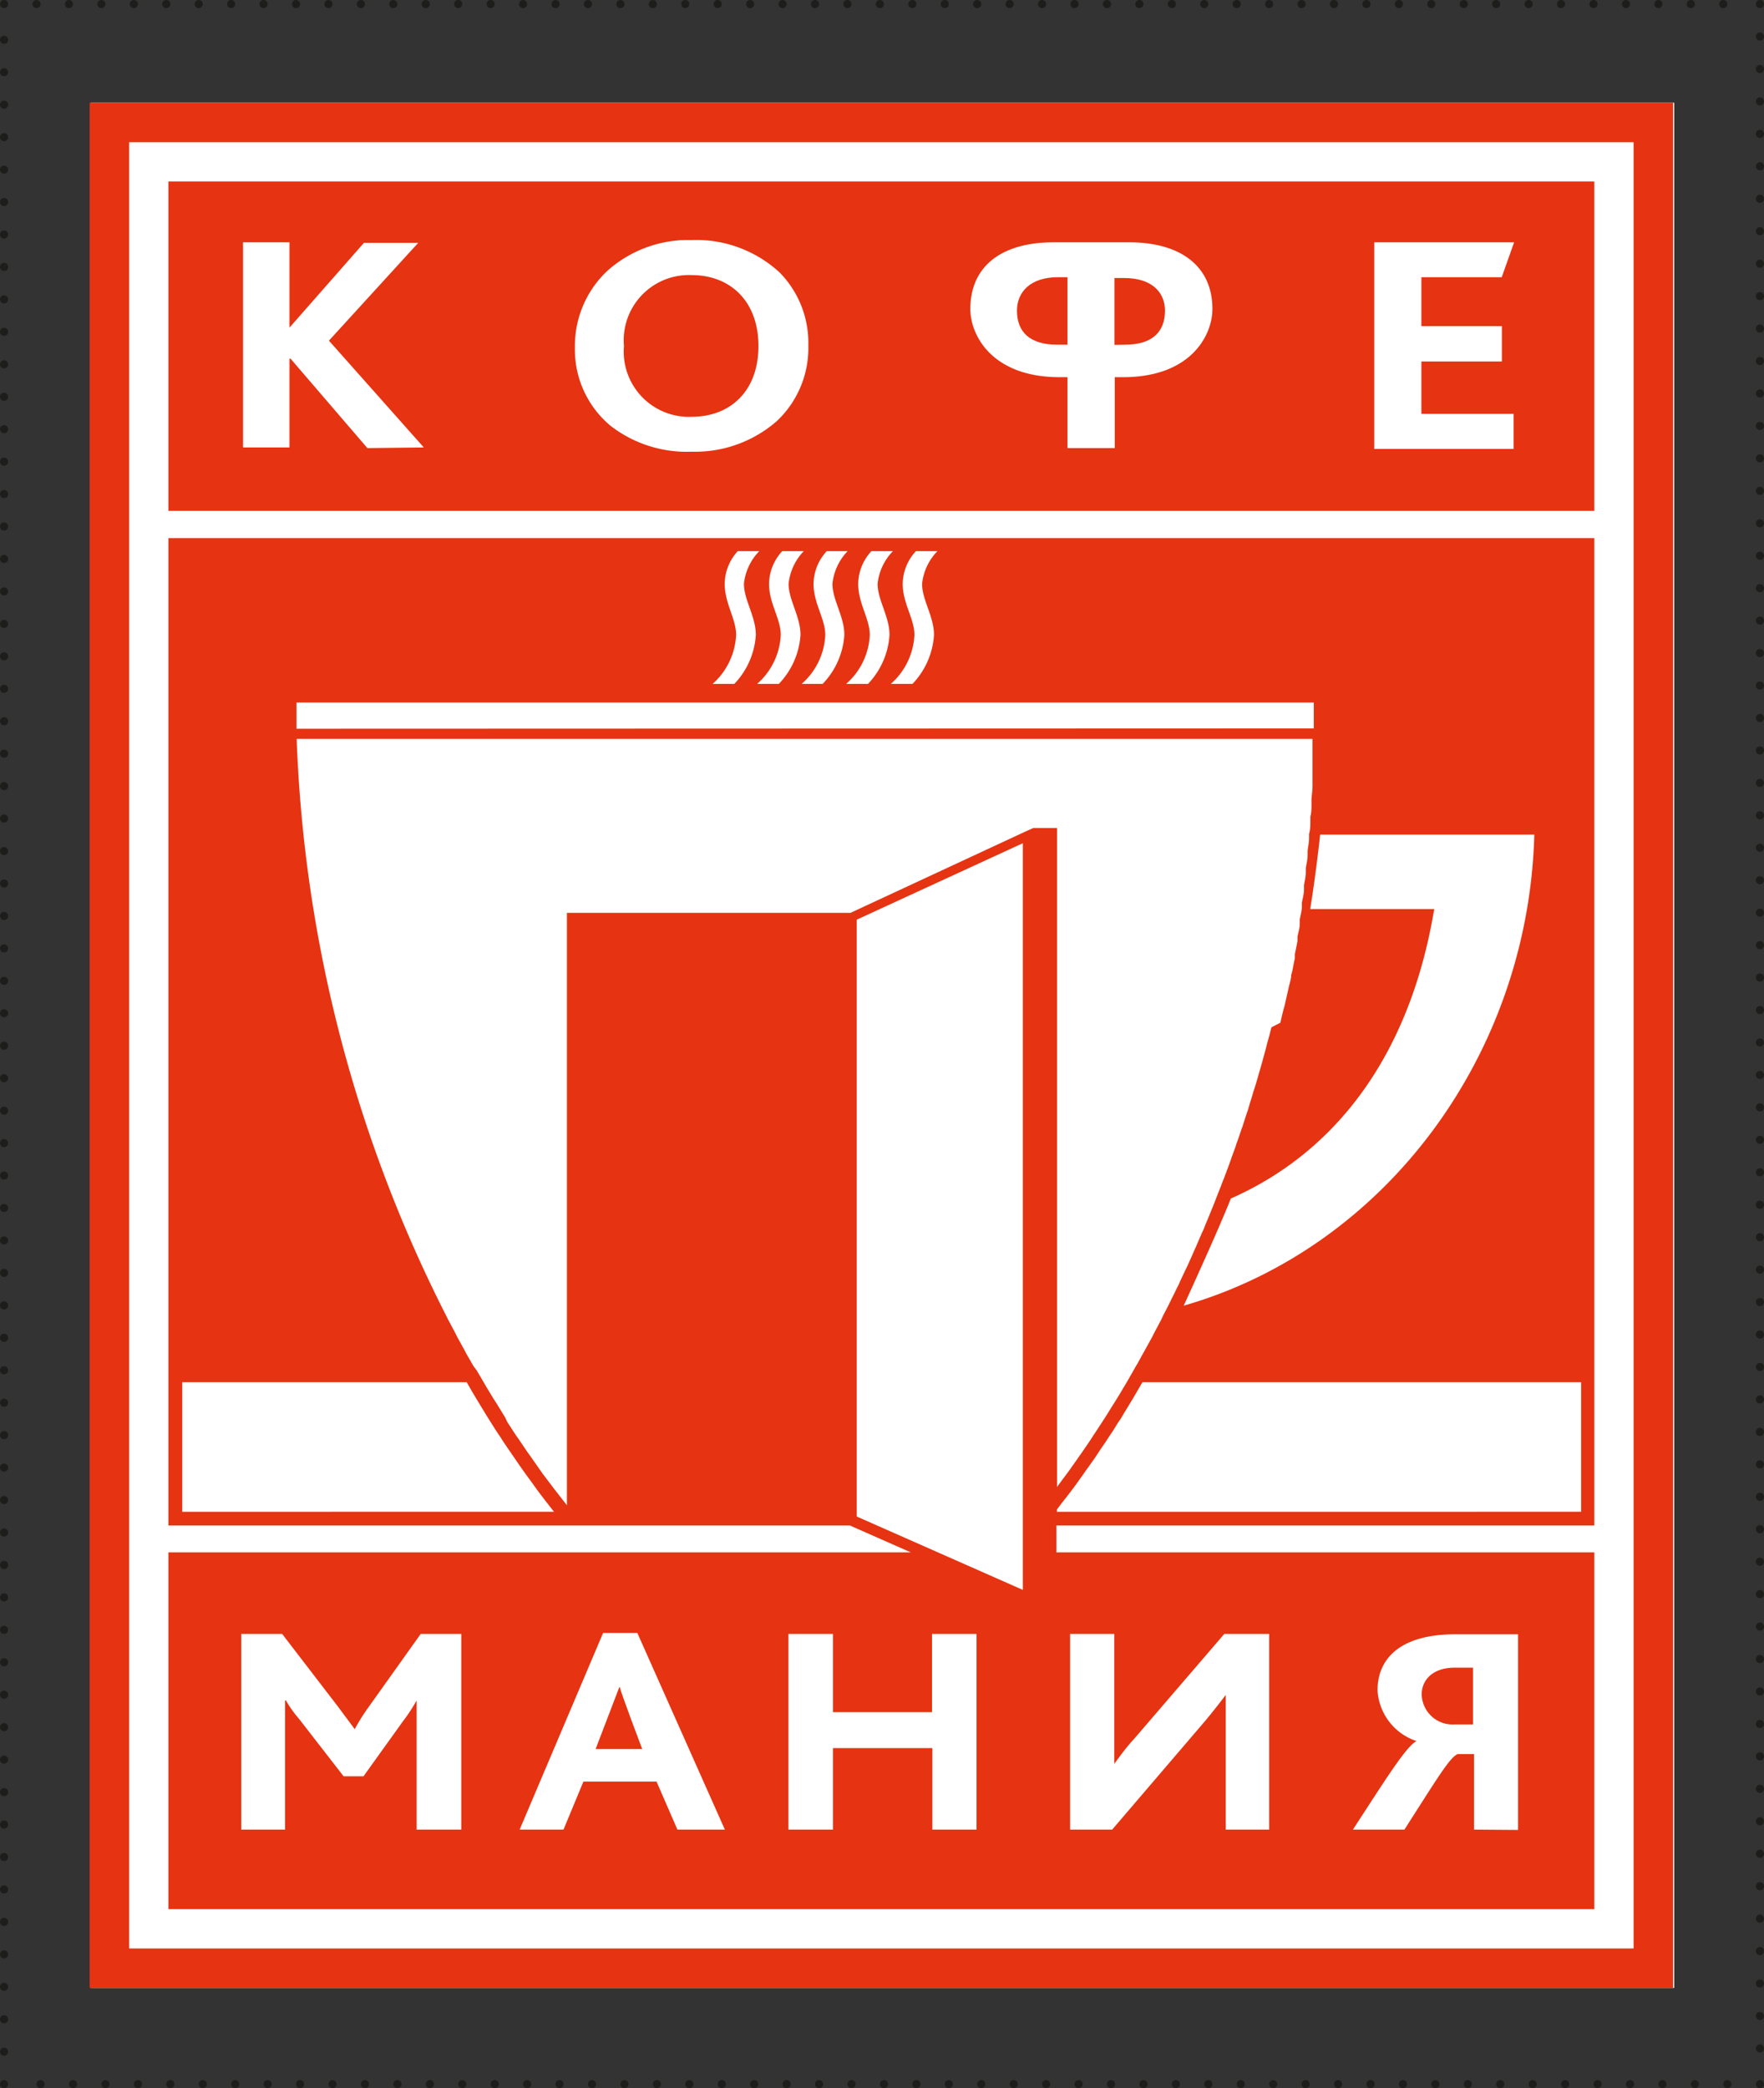
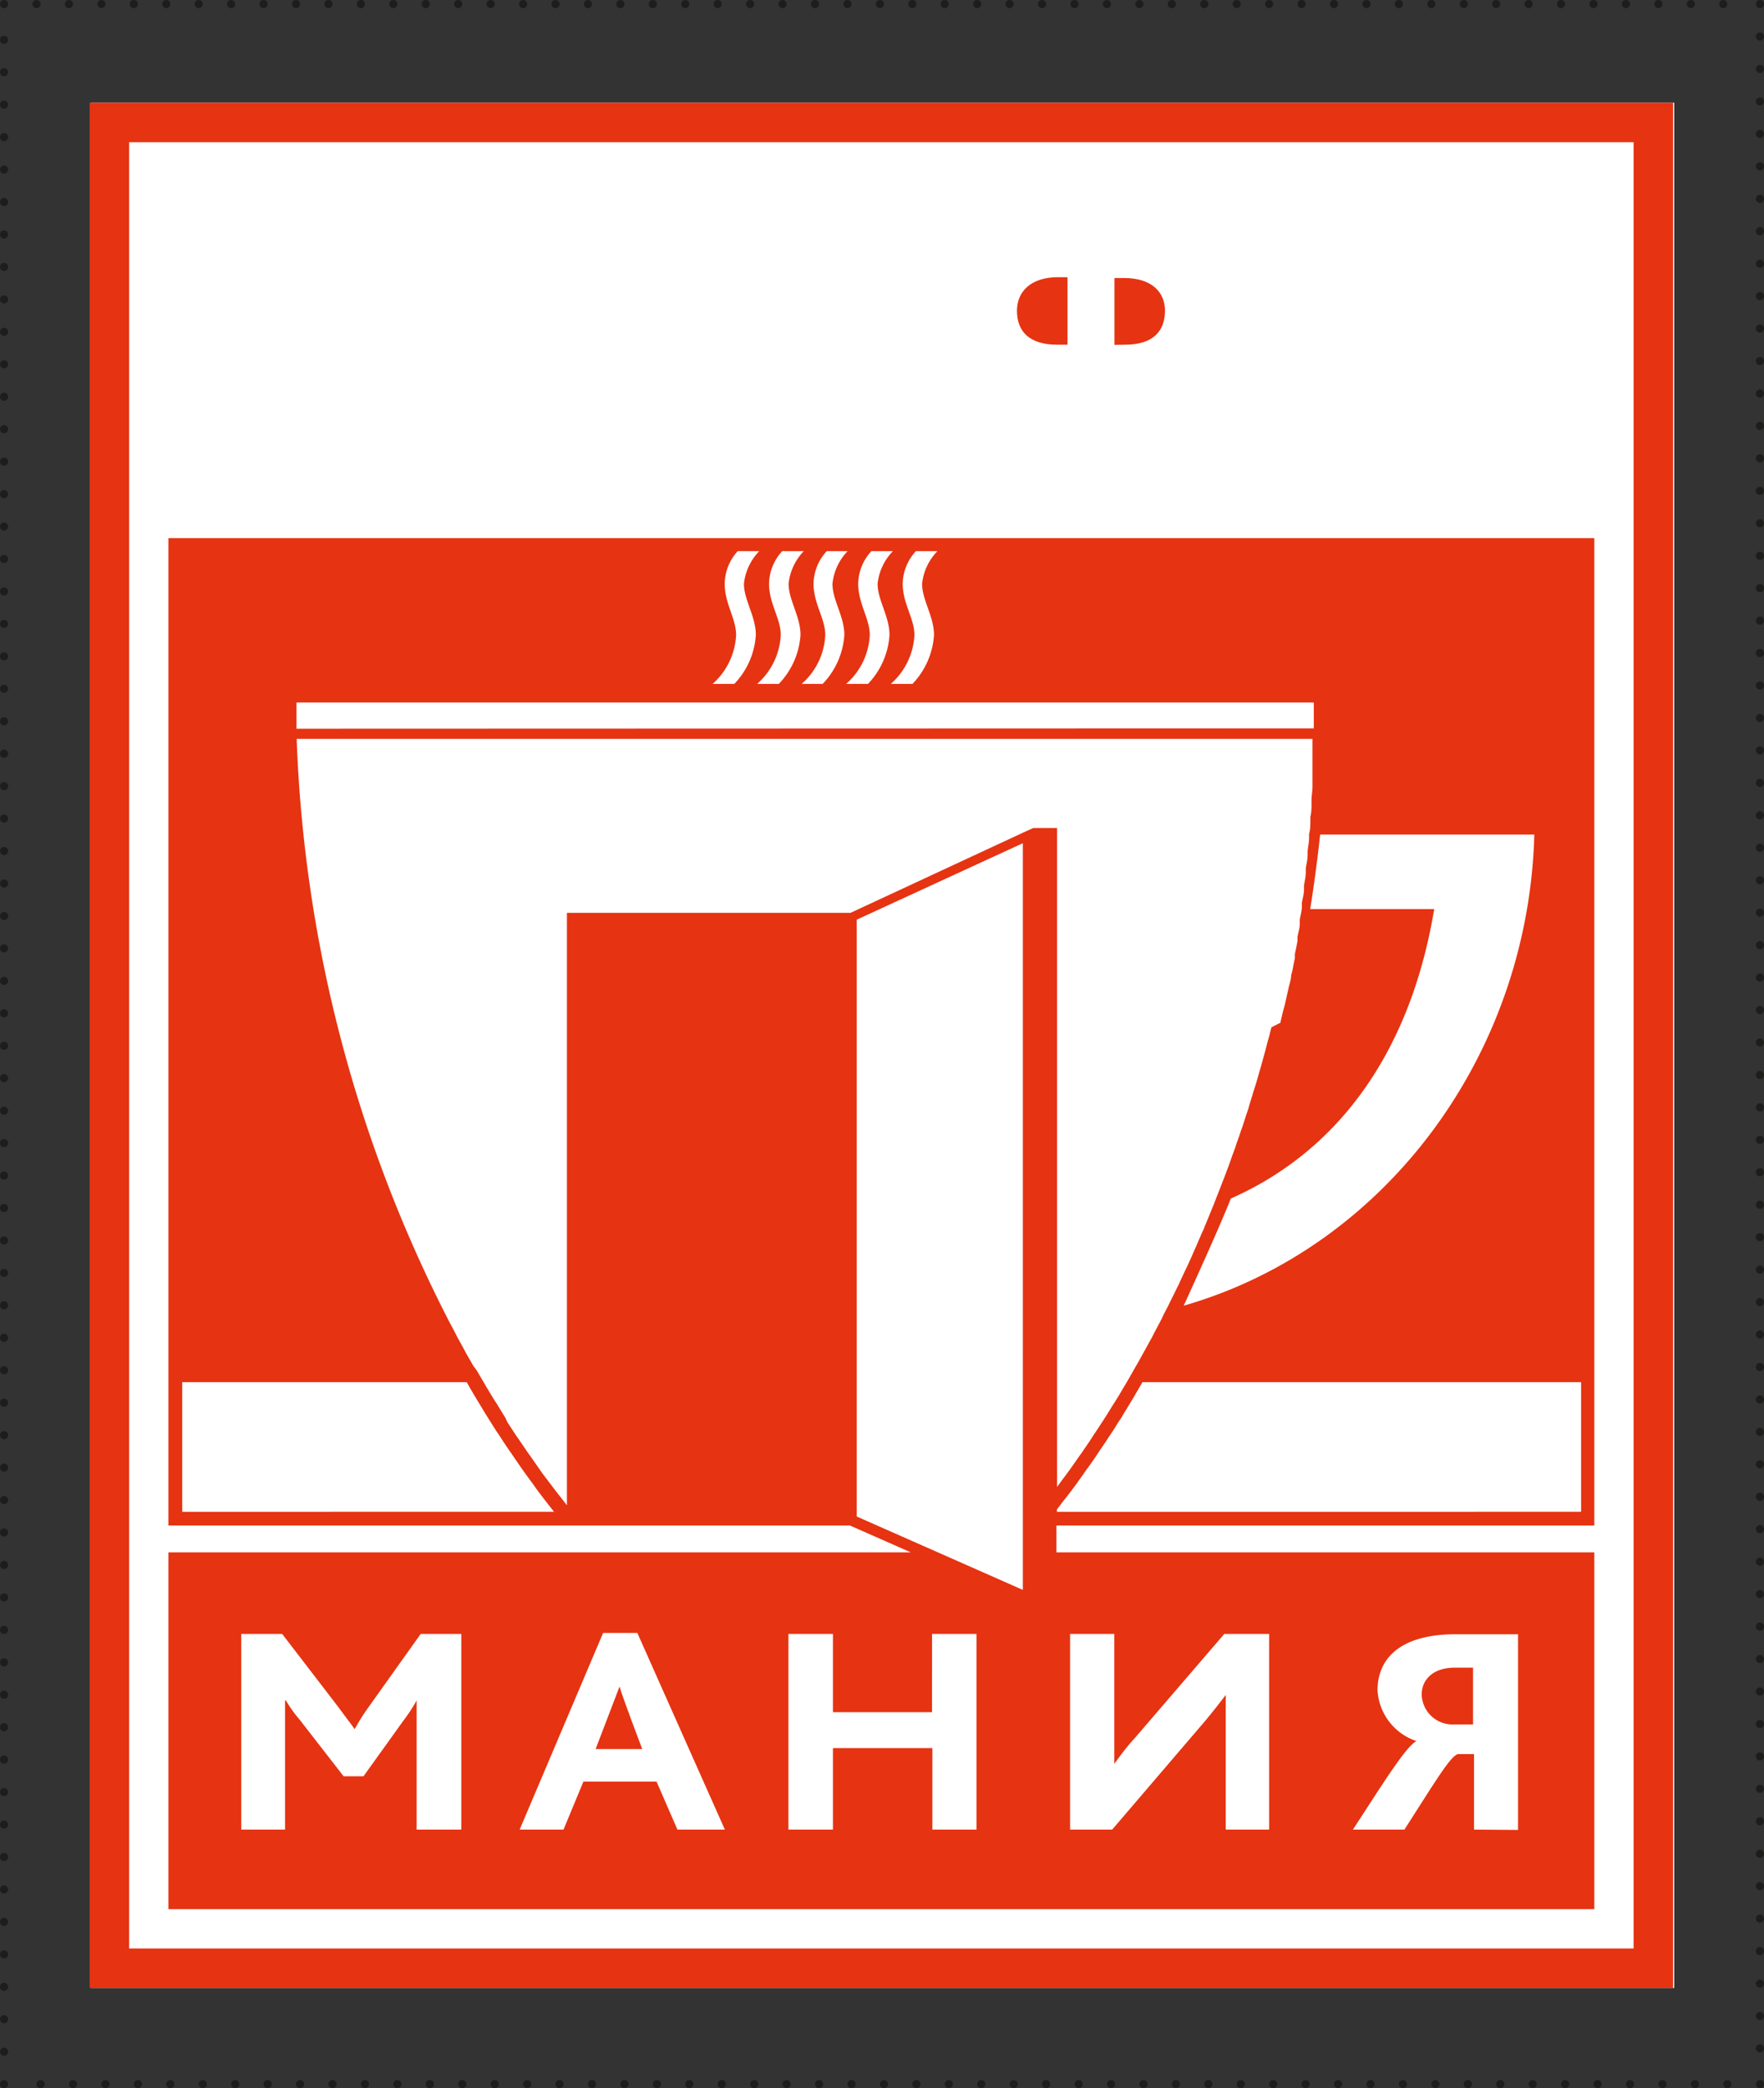
<svg xmlns="http://www.w3.org/2000/svg" viewBox="0 0 108.22 128.06">
  <rect x="0" y="0" width="108.22" height="128.06" fill="#333333" stroke="none" />
  <defs>
    <style>.cls-1{fill:#fff;}.cls-2{fill:#e63312;}.cls-3,.cls-4,.cls-5{fill:none;stroke:#1d1d1b;stroke-linecap:round;stroke-miterlimit:10;stroke-width:0.5px;}.cls-4{stroke-dasharray:0 1.99;}.cls-5{stroke-dasharray:0 1.99;}</style>
  </defs>
  <g id="Слой_2" data-name="Слой 2">
    <g id="Layer_1" data-name="Layer 1">
      <rect class="cls-1" x="5.58" y="6.3" width="97.13" height="115.61" />
      <path class="cls-2" d="M87.22,103.91a1.89,1.89,0,0,0,2,1.84h1.15v-3.48H89.23C87.93,102.27,87.22,103,87.22,103.91Z" />
-       <path class="cls-2" d="M97.81,31.33V11.13H10.33v20.2ZM92.89,14.86,92.13,17H87.2V20h4.94v2.17H87.2v3.21h5.66v2.15H84.31V14.86Zm-23.61,0c3.07,0,5.1,1.4,5.1,4.09,0,1.63-1.34,4.18-5.47,4.18h-.52v4.35h-2.9V23.13H65c-4.12,0-5.47-2.55-5.47-4.18,0-2.69,2-4.09,5.1-4.09ZM22.54,27.48,17.83,22h-.07v5.44H14.91V14.86h2.85v5.23h0l4.57-5.2h3.33l-5.48,6,5.82,6.55Zm14.94-1.35a6.07,6.07,0,0,1-2.21-4.82,6.31,6.31,0,0,1,2-4.71,7.45,7.45,0,0,1,5.16-1.88,7.55,7.55,0,0,1,5.41,2,6.16,6.16,0,0,1,1.75,4.48,6.14,6.14,0,0,1-1.94,4.63,7.62,7.62,0,0,1-5.22,1.87A7.64,7.64,0,0,1,37.48,26.13Z" />
      <path class="cls-2" d="M102.64,6.3H5.5V121.91h97.14ZM7.92,119.49V8.72h92.3V119.49Z" />
      <path class="cls-2" d="M69,21.14c1.7,0,2.47-.79,2.47-2.09,0-1.13-.81-2-2.5-2h-.6v4.1Z" />
      <path class="cls-2" d="M62.39,19.05c0,1.3.78,2.09,2.48,2.09h.62V17H64.9C63.2,17,62.39,17.92,62.39,19.05Z" />
      <path class="cls-2" d="M38,103.45l-1.46,3.81h2.86s-1.3-3.42-1.38-3.81Z" />
-       <path class="cls-2" d="M46.53,21.22c0-2.72-1.7-4.35-4.1-4.35a4,4,0,0,0-4.15,4.35,4,4,0,0,0,4.15,4.34C44.79,25.56,46.53,24,46.53,21.22Z" />
      <path class="cls-2" d="M97.81,95.2h-33V93.55h33V33H10.33V93.55H52.14l3.74,1.65H10.33v21.88H97.81ZM97,84.76v7.95H64.84v-.14l.31-.41.3-.38.33-.43.28-.38c.1-.14.2-.29.31-.43l.26-.38c.11-.14.21-.29.31-.43l.27-.38c.09-.15.19-.29.28-.43l.26-.38c.1-.14.19-.29.29-.44l.25-.37.27-.44.25-.37c.08-.15.17-.3.26-.44l.23-.38.26-.43.22-.38.31-.53ZM94.13,51.18c-.37,13.59-9.21,25.36-21.51,28.89.14-.31,2.18-4.75,2.89-6.57,6.54-2.89,10.87-8.84,12.39-17.25l.09-.5H80.38c.24-1.5.44-3,.61-4.57ZM43.72,41.94a4.29,4.29,0,0,0,1.44-3c0-1-.7-1.93-.7-3.14a3,3,0,0,1,.8-2h1.32a3.36,3.36,0,0,0-.94,2c0,1,.73,2,.73,3.14a4.77,4.77,0,0,1-1.32,3Zm2.73,0a4.27,4.27,0,0,0,1.45-3c0-1-.72-1.93-.72-3.14a3,3,0,0,1,.81-2h1.32a3.38,3.38,0,0,0-.93,2c0,1,.73,2,.73,3.14a4.78,4.78,0,0,1-1.33,3Zm2.73,0a4.23,4.23,0,0,0,1.45-3c0-1-.72-1.93-.72-3.14a3,3,0,0,1,.81-2H52a3.38,3.38,0,0,0-.93,2c0,1,.73,2,.73,3.14a4.78,4.78,0,0,1-1.33,3Zm2.73,0a4.23,4.23,0,0,0,1.45-3c0-1-.71-1.93-.71-3.14a3,3,0,0,1,.81-2h1.32a3.36,3.36,0,0,0-.94,2c0,1,.73,2,.73,3.14a4.77,4.77,0,0,1-1.32,3Zm2.74,0a4.27,4.27,0,0,0,1.45-3c0-1-.72-1.93-.72-3.14a3,3,0,0,1,.81-2h1.32a3.36,3.36,0,0,0-.94,2c0,1,.73,2,.73,3.14a4.77,4.77,0,0,1-1.32,3ZM18.19,44.69c0-.54,0-1.07,0-1.61,5.31,0,57.2,0,62.41,0,0,.24,0,.47,0,.7V44c0,.22,0,.44,0,.67ZM29.05,83.78,28.6,83l-.13-.25-.44-.8-.13-.26-.42-.79-.13-.26A84.66,84.66,0,0,1,18.2,45.31H80.52l0,.56v.25l0,.8,0,.26c0,.26,0,.52,0,.79l0,.26c0,.26-.05.53-.06.8l0,.25c0,.27,0,.54-.07.8l0,.25c0,.27,0,.54-.08.81l0,.25c0,.26-.06.53-.09.8l0,.25c0,.27-.07.54-.11.8l0,.25c0,.27-.07.54-.11.8l0,.26c0,.27-.08.53-.13.8l0,.25c0,.26-.09.53-.13.8l0,.25c0,.27-.09.53-.14.8l0,.26c-.05.26-.1.52-.16.79l0,.26c-.06.27-.11.54-.16.8l-.07.25c0,.27-.11.54-.16.8l-.06.26-.18.8-.07.25c-.07.26-.13.53-.19.8L78,63c-.07.27-.13.54-.21.8l-.07.26c-.06.26-.14.53-.21.79l-.07.26-.23.8-.07.25c-.08.27-.16.54-.25.8l-.07.25c-.09.27-.17.54-.24.8l-.09.26c-.09.26-.17.53-.26.8l-.09.25c-.09.27-.18.54-.28.8l-.08.26c-.1.26-.2.53-.29.8l-.09.25-.3.8-.1.25c-.1.27-.21.54-.31.8l-.1.25c-.1.27-.21.54-.32.8l-.1.25c-.11.27-.23.54-.33.81l-.12.25c-.11.27-.23.53-.34.8l-.12.26c-.11.26-.23.53-.35.79l-.12.26c-.13.26-.25.53-.38.8l-.11.25c-.14.26-.26.54-.4.8l-.12.25c-.13.27-.27.53-.41.8l-.12.26-.42.79-.13.26-.44.8-.14.25c-.15.27-.29.54-.45.8l-.14.25-.46.8-.16.26c-.15.27-.32.54-.48.8l-.16.25c-.17.27-.33.54-.5.8l-.16.25c-.18.27-.35.54-.53.8l-.16.25c-.18.28-.37.54-.55.81l-.18.25c-.18.27-.38.54-.56.8l-.19.26c-.2.27-.4.53-.59.8V50.78H63.39l-.45.2-10.76,5H34.78V92.31l-.71-.91-.19-.25-.6-.79-.18-.26-.56-.8-.18-.25-.55-.81L31.64,88l-.52-.8L31,86.94l-.49-.8-.16-.25c-.17-.26-.32-.53-.49-.8l-.15-.26-.47-.8ZM11.18,92.71V84.76H28.63c.26.46.52.9.79,1.34l.23.38c.26.43.52.84.78,1.25l.25.37c.27.43.56.84.84,1.25l.26.38c.29.42.59.84.89,1.24l.27.38c.35.47.7.92,1.05,1.36ZM52.56,93V56.4l10.19-4.69V97.5Zm-27,19.2v-6.64c0-.43,0-.87,0-1.28h0a10.3,10.3,0,0,1-.82,1.25l-2.44,3.4H21.08l-2.71-3.49a7.56,7.56,0,0,1-.83-1.16h-.05c0,.46,0,.87,0,1.22v6.7H14.8v-12h2.51l3.45,4.49c.38.52.68.91,1,1.35h0a12.64,12.64,0,0,1,.9-1.42l3.15-4.42H28.3v12Zm16,0-1.28-2.94H35.79l-1.22,2.94H31.88L37,100.14H39.1l5.37,12.06Zm15.64,0v-5H51.1v5H48.37v-12H51.1V105h6.08V100.2h2.73v12Zm18,0v-6.58c0-.54,0-1.27,0-1.68h0c-.41.54-.77,1-1.26,1.59l-5.71,6.67H65.65v-12h2.71v6.11c0,.51,0,1.3,0,1.86h0c.36-.49.72-1,1.24-1.56l5.51-6.41h2.75v12Zm15.23,0v-4.63h-1c-.47.17-1.27,1.51-3.27,4.63H83c2-3.07,3.25-5.08,3.9-5.43v0a3.49,3.49,0,0,1-2.39-3.11c0-1.86,1.28-3.44,4.8-3.44h3.82v12Z" />
      <line class="cls-3" x1="107.97" y1="127.81" x2="107.97" y2="127.81" />
      <line class="cls-4" x1="105.97" y1="127.81" x2="1.25" y2="127.81" />
      <line class="cls-3" x1="0.25" y1="127.81" x2="0.25" y2="127.81" />
      <line class="cls-5" x1="0.25" y1="125.82" x2="0.25" y2="1.25" />
      <line class="cls-3" x1="0.25" y1="0.25" x2="0.25" y2="0.25" />
      <line class="cls-4" x1="2.24" y1="0.25" x2="106.97" y2="0.25" />
      <line class="cls-3" x1="107.97" y1="0.25" x2="107.97" y2="0.25" />
      <line class="cls-5" x1="107.97" y1="2.24" x2="107.97" y2="126.81" />
    </g>
  </g>
</svg>